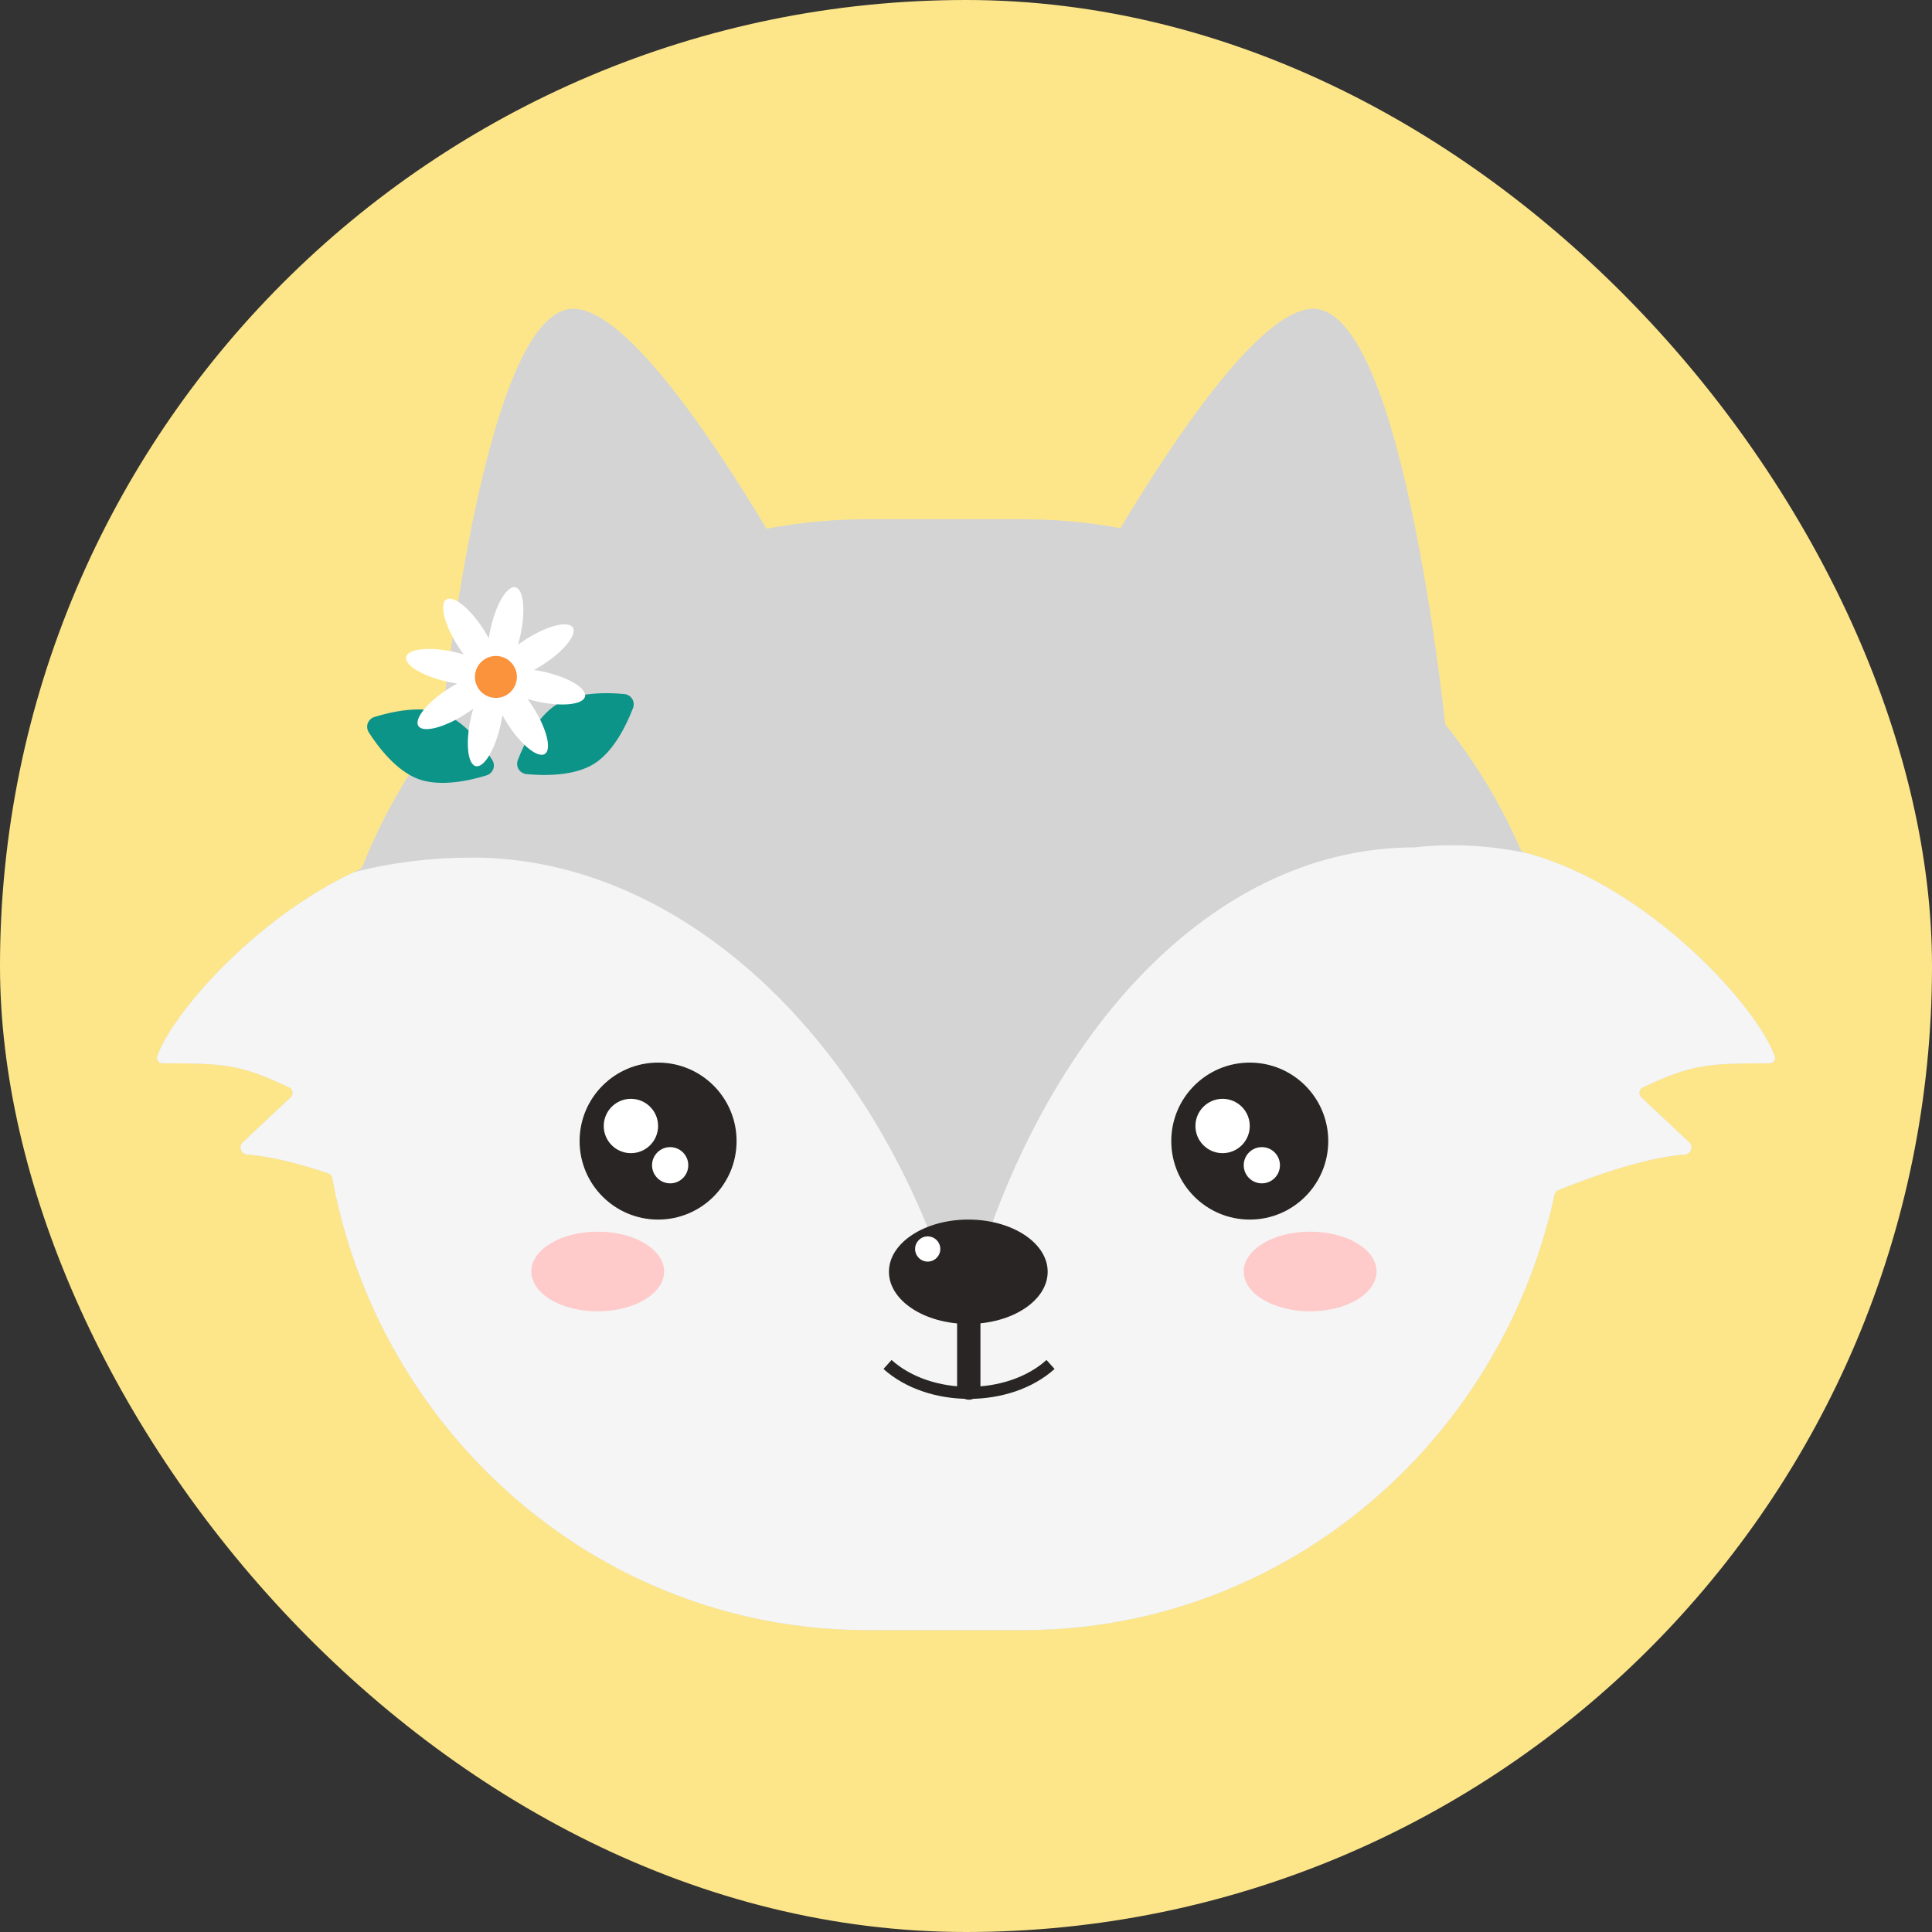
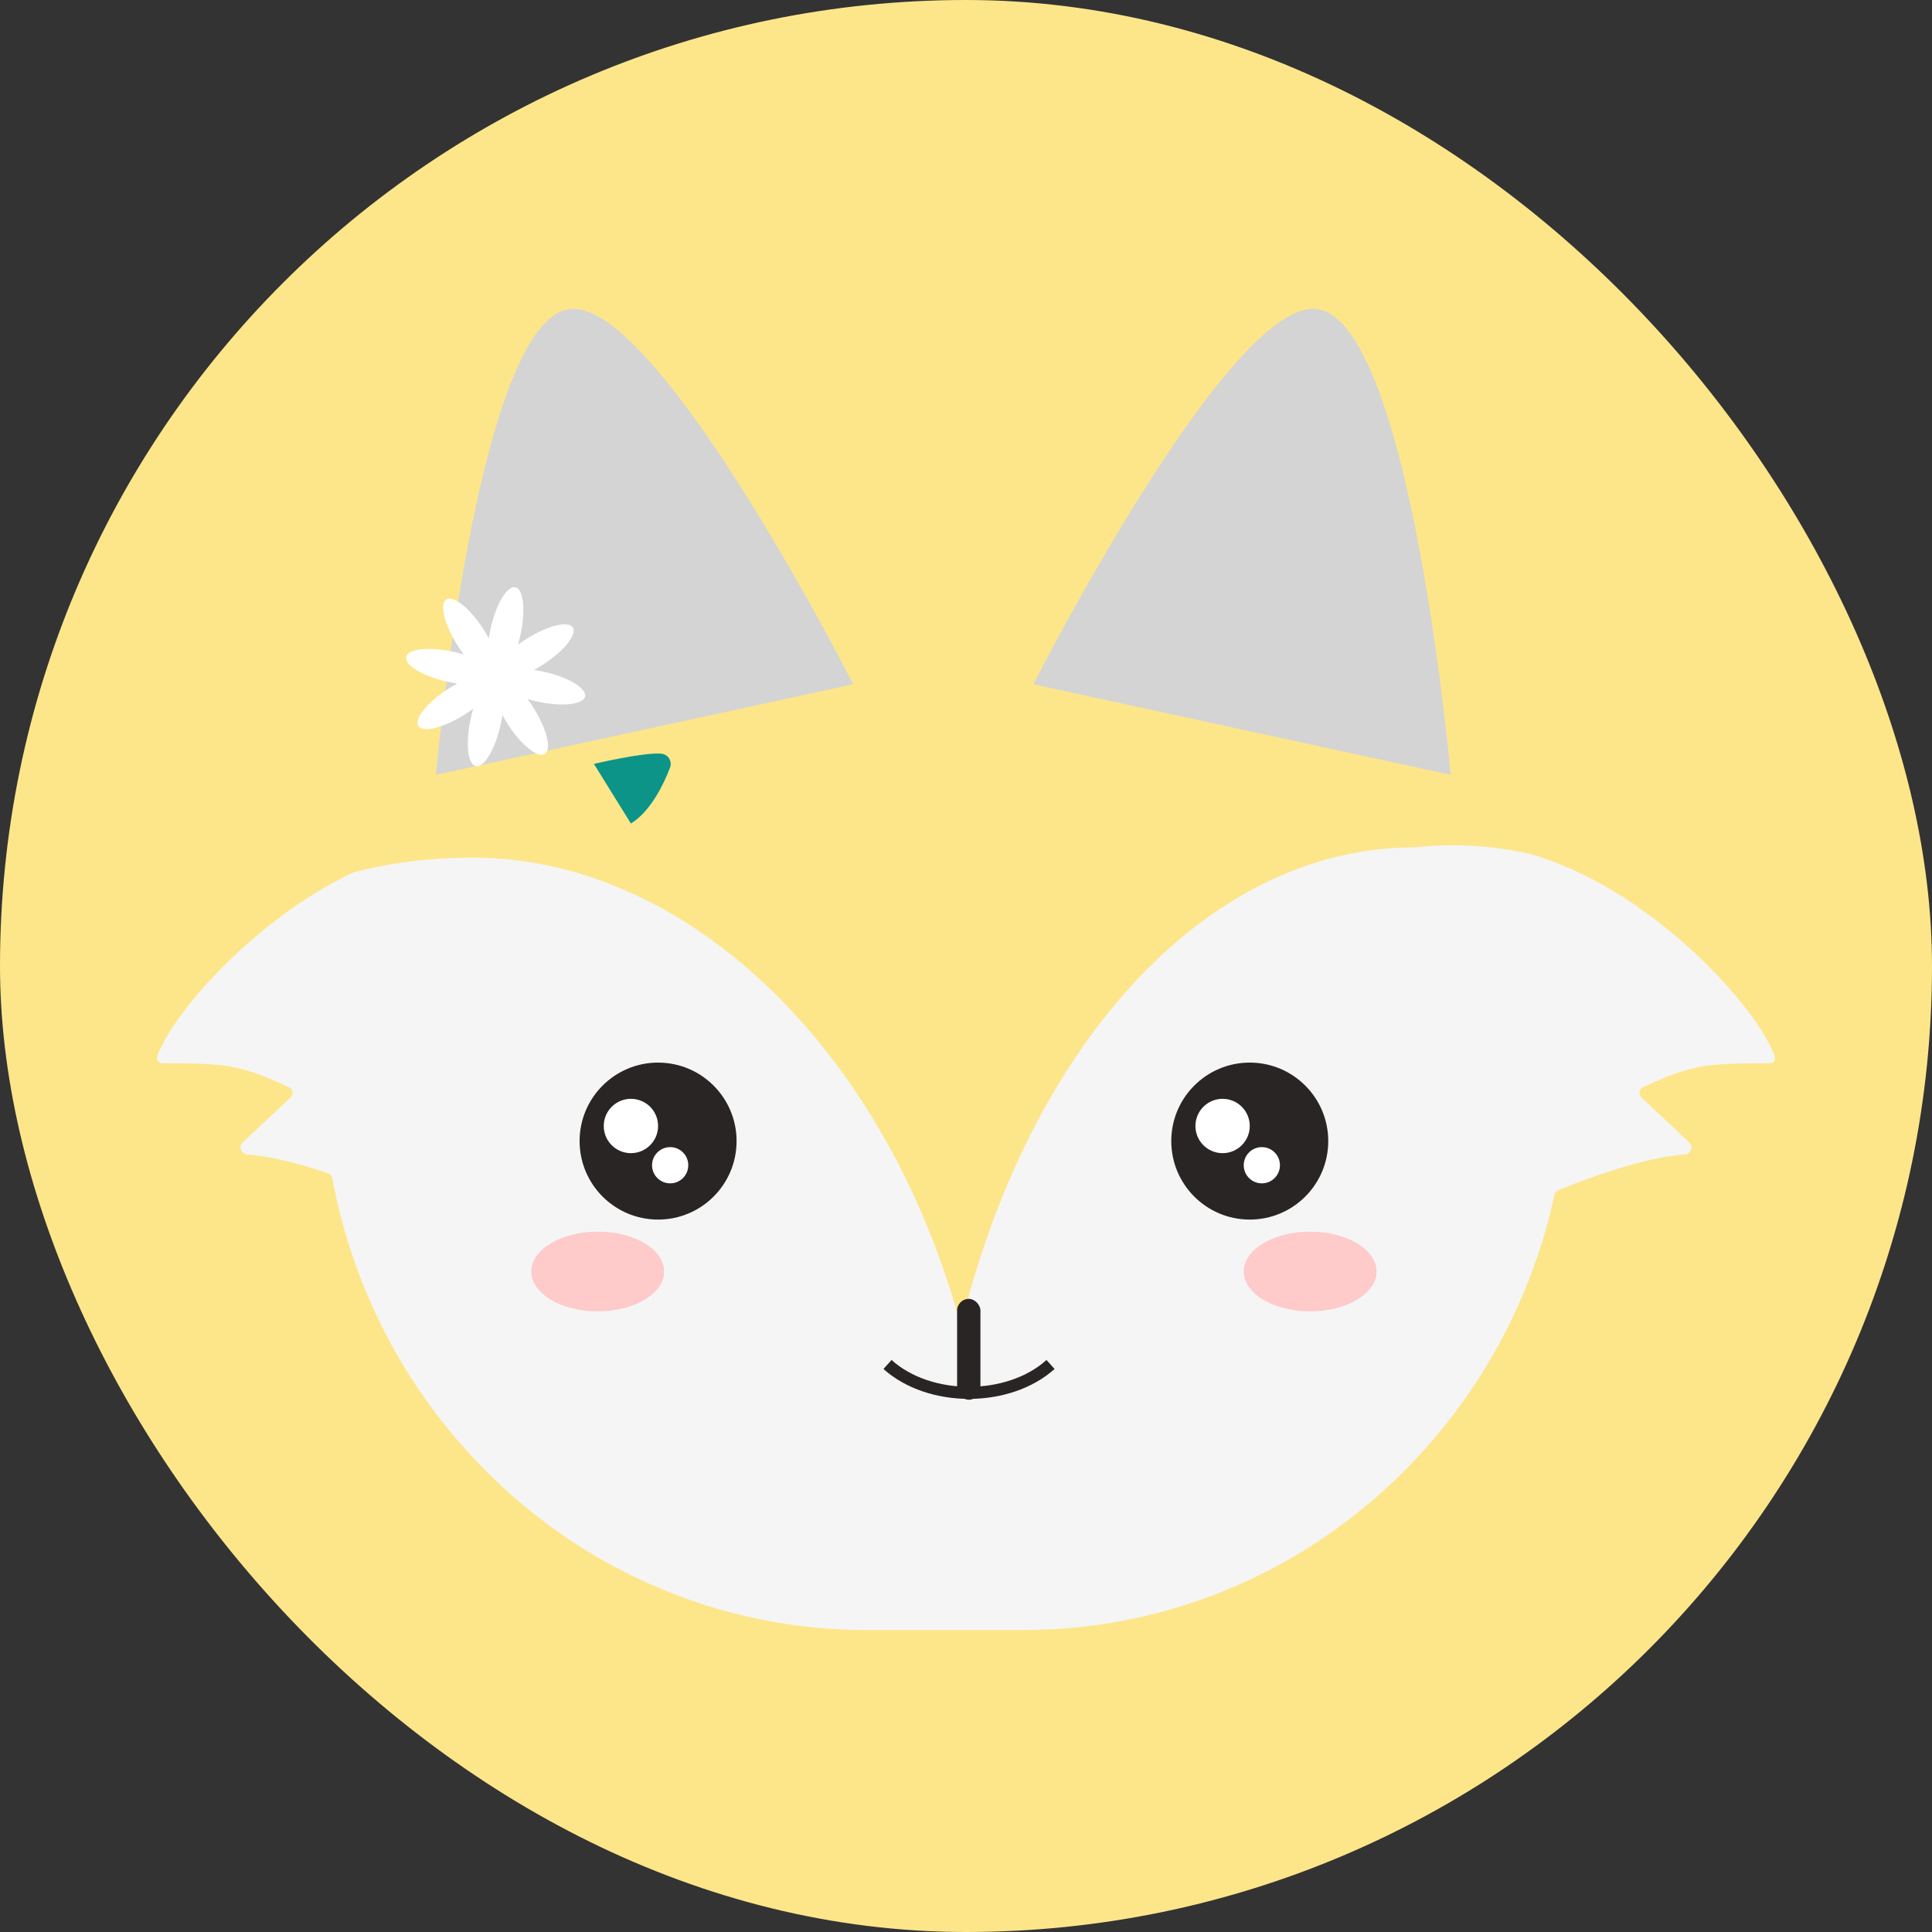
<svg xmlns="http://www.w3.org/2000/svg" fill="none" height="160" viewBox="0 0 160 160" width="160">
  <rect x="0" y="0" width="160" height="160" fill="#333333" stroke="none" />
  <rect fill="#fde68a" height="160" rx="80" width="160" />
  <g fill="#d4d4d4">
    <path d="m46.926 25.636c-7.569 1.778-10.822 38.532-10.822 38.532l34.554-7.497s-16.583-32.715-23.732-31.035z" />
    <path d="m48.509 31.996c-5.635 1.324-8.057 28.686-8.057 28.686l25.724-5.581s-12.346-24.355-17.667-23.104z" />
    <path d="m109.315 25.636c7.569 1.778 10.822 38.532 10.822 38.532l-34.554-7.497s16.584-32.715 23.732-31.035z" />
    <path d="m107.732 31.996c5.635 1.324 8.057 28.686 8.057 28.686l-25.724-5.581s12.345-24.355 17.667-23.104z" />
-     <path d="m30.02 71.746c-.049.124-.144.223-.264.277-8.477 3.813-15.503 11.922-16.731 15.455-.103.297.129.579.438.579 5.153.003 6.388.072 10.48 1.995.319.15.387.584.128.827l-3.986 3.749c-.344.324-.096.951.371.984 1.881.134 4.205.709 6.731 1.555.172.058.298.208.332.389 3.93 21.317 22.272 37.444 44.306 37.444h12.881c21.559 0 39.583-15.439 44.032-36.072.035-.165.149-.303.303-.364 3.948-1.585 7.713-2.753 10.502-2.952.467-.033.715-.66.371-.984l-3.986-3.749c-.259-.243-.191-.677.128-.827 4.093-1.923 5.328-1.992 10.481-1.995.308-0.0.541-.279.438-.576-1.412-4.073-10.545-14.242-20.723-16.878-.15-.039-.274-.145-.337-.289-7.02-16.093-22.83-27.313-41.209-27.313h-12.881c-18.919 0-35.116 11.89-41.805 28.745z" />
  </g>
  <path clip-rule="evenodd" d="m126.535 70.678c-3.115-.673-6.271-.854-9.38-.502-17.445 0-32.01 16.71-37.575 39.657-6.204-23.03-22.774-38.809-40.425-38.809-3.424 0-6.737.398-9.886 1.223-8.258 3.898-15.04 11.765-16.244 15.23-.103.297.129.579.438.579 5.153.003 6.388.072 10.48 1.995.319.15.387.584.128.827l-3.986 3.749c-.344.324-.096.951.371.984 1.881.134 4.205.709 6.731 1.555.172.058.298.208.332.389 2.688 14.582 12.121 26.736 24.866 32.96.064.031.128.062.192.093 5.837 2.816 12.362 4.391 19.248 4.391h5.443 4.732 2.706c6.722 0 13.1-1.501 18.83-4.192 12.649-5.94 22.14-17.68 25.202-31.88.035-.165.149-.303.303-.364 3.948-1.585 7.713-2.753 10.502-2.952.467-.033.715-.66.371-.984l-3.986-3.749c-.259-.243-.191-.677.128-.827 4.093-1.923 5.328-1.992 10.481-1.995.308-0.0.541-.279.438-.576-1.399-4.035-10.377-14.054-20.44-16.803z" fill="#f5f5f5" fill-rule="evenodd" />
  <ellipse cx="49.5" cy="105.3" fill="#fecaca" rx="5.5" ry="3.3" />
  <ellipse cx="108.5" cy="105.3" fill="#fecaca" rx="5.5" ry="3.3" />
  <circle cx="6.5" cy="6.5" fill="#292524" r="6.5" transform="matrix(-1 0 0 1 61 88)" />
  <circle cx="2.25" cy="2.25" fill="#fff" r="2.25" transform="matrix(-1 0 0 1 54.5 91)" />
  <circle cx="1.5" cy="1.5" fill="#fff" r="1.5" transform="matrix(-1 0 0 1 57 95)" />
  <circle cx="6.5" cy="6.5" fill="#292524" r="6.5" transform="matrix(-1 0 0 1 110 88)" />
  <circle cx="2.25" cy="2.25" fill="#fff" r="2.25" transform="matrix(-1 0 0 1 103.5 91)" />
  <circle cx="1.5" cy="1.5" fill="#fff" r="1.5" transform="matrix(-1 0 0 1 106 95)" />
  <rect fill="#292524" height="8.351" rx=".967" width="1.933" x="79.263" y="107.567" />
-   <ellipse cx="80.191" cy="105.321" fill="#292524" rx="6.573" ry="4.321" />
-   <circle cx="76.828" cy="103.436" fill="#fff" r="1.044" />
  <path d="m73.5 113c3.48 3.132 10.02 3.132 13.5 0" stroke="#292524" strokeLinecap="round" strokeWidth="1.933" />
-   <path d="m34.659 64.524c1.833.668 4.268.112 5.626-.308.56-.173.79-.803.472-1.296-.77-1.196-2.276-3.188-4.108-3.857s-4.268-.112-5.626.308c-.56.173-.79.803-.473 1.296.77 1.195 2.276 3.188 4.108 3.856z" fill="#0d9488" />
-   <path d="m49.186 63.263c-1.657 1.028-4.155.981-5.571.847-.584-.055-.938-.625-.727-1.173.51-1.327 1.577-3.586 3.234-4.614s4.155-.981 5.571-.847c.584.055.938.625.727 1.173-.51 1.327-1.577 3.586-3.234 4.614z" fill="#0d9488" />
+   <path d="m49.186 63.263s4.155-.981 5.571-.847c.584.055.938.625.727 1.173-.51 1.327-1.577 3.586-3.234 4.614z" fill="#0d9488" />
  <path clip-rule="evenodd" d="m38.99 59.473c.06-.272.128-.534.203-.785-.21.156-.433.311-.668.46-1.766 1.126-3.502 1.562-3.877.974s.752-1.979 2.517-3.105c.234-.149.469-.287.699-.411-.259-.038-.526-.087-.797-.147-2.045-.452-3.581-1.371-3.43-2.053s1.931-.868 3.976-.416c.272.06.534.128.785.203-.156-.21-.311-.433-.46-.668-1.126-1.766-1.562-3.502-.974-3.877.589-.375 1.979.752 3.105 2.517.149.234.287.468.411.699.038-.259.087-.526.147-.797.452-2.045 1.371-3.581 2.053-3.43s.868 1.931.416 3.976c-.06.272-.128.534-.203.785.21-.156.433-.311.668-.46 1.766-1.126 3.502-1.562 3.877-.974.375.589-.752 1.979-2.517 3.105-.234.15-.468.287-.699.411.259.038.526.087.797.147 2.045.452 3.581 1.371 3.43 2.053s-1.931.868-3.976.416c-.272-.06-.534-.128-.785-.203.156.21.311.433.46.668 1.126 1.766 1.562 3.502.974 3.877s-1.979-.752-3.105-2.517c-.149-.234-.287-.468-.411-.699-.038.259-.087.526-.147.797-.452 2.045-1.371 3.581-2.053 3.43s-.868-1.931-.416-3.976z" fill="#fff" fill-rule="evenodd" />
-   <circle cx="41.043" cy="56.043" fill="#fb923c" r="1.738" transform="matrix(-.976 -.216 .216 -.976 69.022 119.624)" />
</svg>